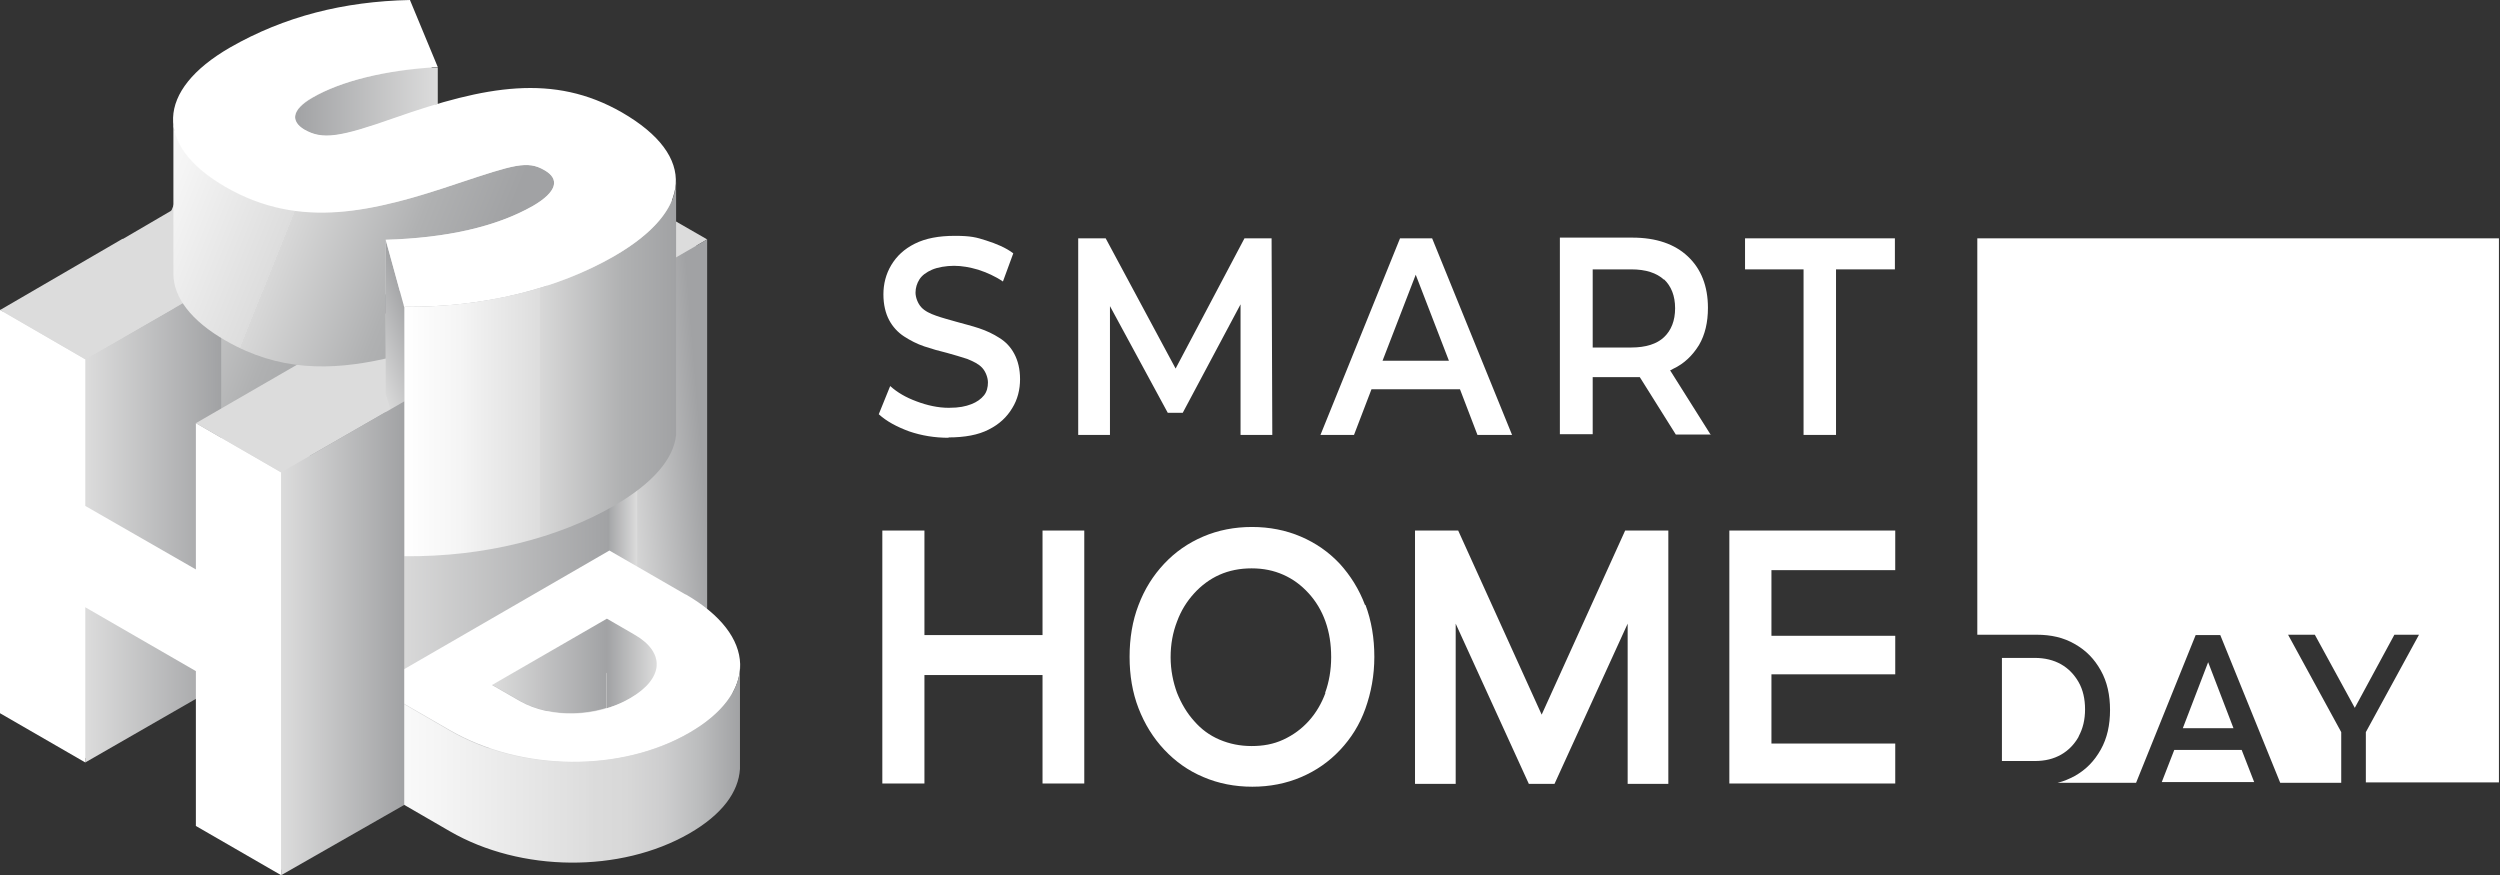
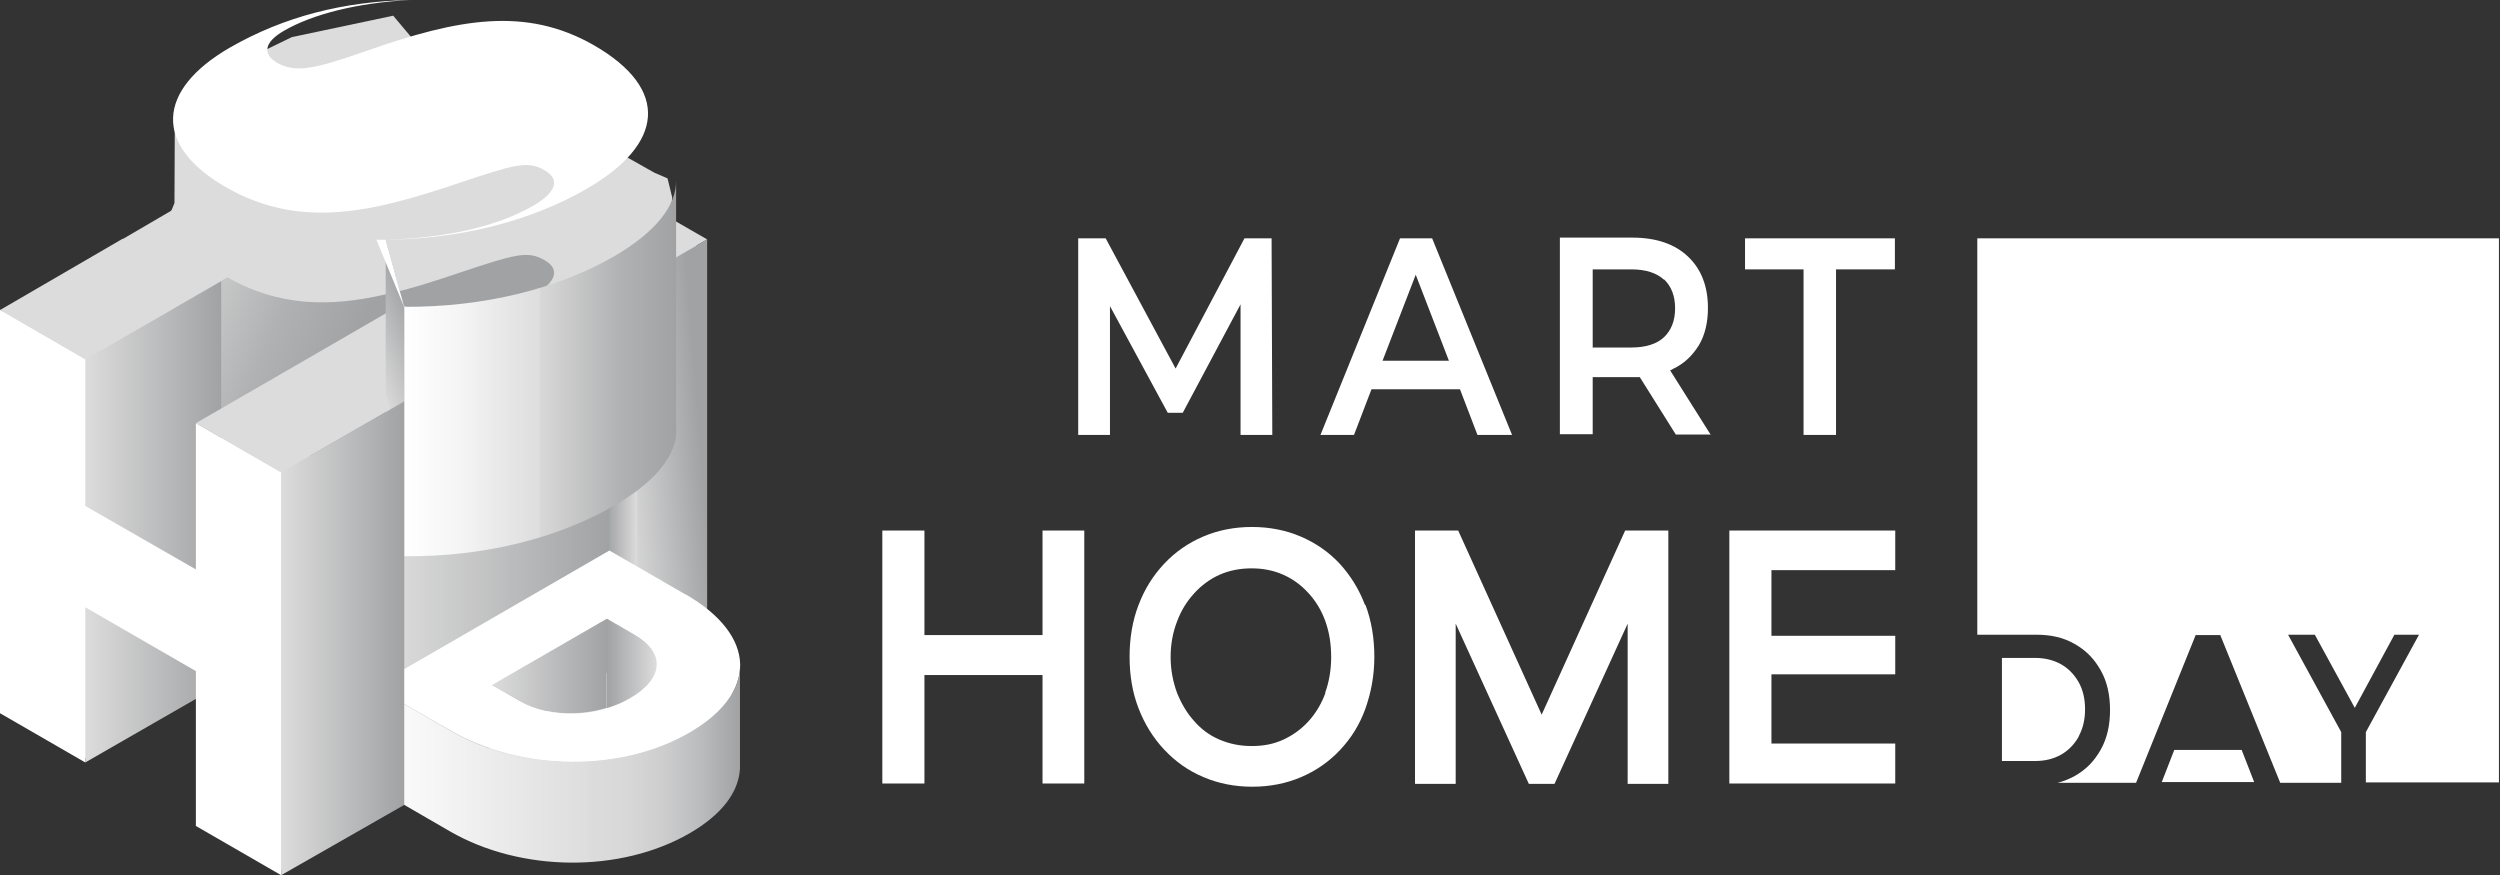
<svg xmlns="http://www.w3.org/2000/svg" id="Full_Logo:_White" version="1.1" viewBox="0 0 700.7 245.3">
  <rect x="0" y="0" width="700.7" height="245.3" fill="#333333" stroke="none" />
  <defs>
    <style>
      .st0 {
        fill: url(#linear-gradient2);
      }

      .st1 {
        fill: url(#linear-gradient10);
      }

      .st2 {
        fill: #fff;
      }

      .st3 {
        fill: url(#linear-gradient1);
      }

      .st4 {
        fill: url(#linear-gradient9);
      }

      .st5 {
        fill: url(#linear-gradient8);
      }

      .st6 {
        fill: url(#linear-gradient11);
      }

      .st7 {
        fill: url(#linear-gradient12);
      }

      .st8 {
        fill: url(#linear-gradient7);
      }

      .st9 {
        fill: url(#linear-gradient4);
      }

      .st10 {
        fill: url(#linear-gradient5);
      }

      .st11 {
        fill: url(#linear-gradient3);
      }

      .st12 {
        fill: url(#linear-gradient6);
      }

      .st13 {
        fill: #dcdcdc;
      }

      .st14 {
        fill: url(#linear-gradient);
      }
    </style>
    <linearGradient id="linear-gradient" x1="-4280.2" y1="1662.3" x2="-4246.9" y2="1665" gradientTransform="translate(4444 1797.2) scale(1 -1)" gradientUnits="userSpaceOnUse">
      <stop offset=".3" stop-color="#dcdcdc" />
      <stop offset="1" stop-color="#a1a2a4" />
    </linearGradient>
    <linearGradient id="linear-gradient1" x1="-4273.9" y1="1648.3" x2="-4265.4" y2="1648.3" gradientTransform="translate(4444 1797.2) scale(1 -1)" gradientUnits="userSpaceOnUse">
      <stop offset="0" stop-color="#a1a2a4" />
      <stop offset="1" stop-color="#dcdcdc" />
    </linearGradient>
    <linearGradient id="linear-gradient2" x1="-4334.5" y1="1646.3" x2="-4273.2" y2="1646.3" gradientTransform="translate(4444 1797.2) scale(1 -1)" gradientUnits="userSpaceOnUse">
      <stop offset="0" stop-color="#dcdcdc" />
      <stop offset="1" stop-color="#a1a2a4" />
    </linearGradient>
    <linearGradient id="linear-gradient3" x1="-4447.7" y1="1744.9" x2="-4343.5" y2="1703.2" gradientTransform="translate(4444 1797.2) scale(1 -1)" gradientUnits="userSpaceOnUse">
      <stop offset="0" stop-color="#fff" />
      <stop offset=".2" stop-color="#f5f5f5" />
      <stop offset=".5" stop-color="#ddd" />
      <stop offset=".5" stop-color="#dcdcdc" />
      <stop offset=".5" stop-color="#d8d8d8" />
      <stop offset=".8" stop-color="#b0b1b2" />
      <stop offset="1" stop-color="#a1a2a4" />
    </linearGradient>
    <linearGradient id="linear-gradient4" x1="-4306.1" y1="1610.6" x2="-4273.9" y2="1610.6" gradientTransform="translate(4444 1797.2) scale(1 -1)" gradientUnits="userSpaceOnUse">
      <stop offset="0" stop-color="#dcdcdc" />
      <stop offset="1" stop-color="#a1a2a4" />
    </linearGradient>
    <linearGradient id="linear-gradient5" x1="-4273.9" y1="1611.2" x2="-4260" y2="1611.2" gradientTransform="translate(4444 1797.2) scale(1 -1)" gradientUnits="userSpaceOnUse">
      <stop offset="0" stop-color="#a1a2a4" />
      <stop offset="1" stop-color="#dcdcdc" />
    </linearGradient>
    <linearGradient id="linear-gradient6" x1="-4342.5" y1="1583" x2="-4236.6" y2="1583" gradientTransform="translate(4444 1797.2) scale(1 -1)" gradientUnits="userSpaceOnUse">
      <stop offset="0" stop-color="#fff" />
      <stop offset=".2" stop-color="#f5f5f5" />
      <stop offset=".6" stop-color="#ddd" />
      <stop offset=".6" stop-color="#dcdcdc" />
      <stop offset=".7" stop-color="#d8d8d8" />
      <stop offset=".8" stop-color="#cdcdce" />
      <stop offset=".9" stop-color="#babbbc" />
      <stop offset="1" stop-color="#a1a2a4" />
    </linearGradient>
    <linearGradient id="linear-gradient7" x1="-4420.1" y1="1651" x2="-4382" y2="1651" gradientTransform="translate(4444 1797.2) scale(1 -1)" gradientUnits="userSpaceOnUse">
      <stop offset="0" stop-color="#dcdcdc" />
      <stop offset="1" stop-color="#a1a2a4" />
    </linearGradient>
    <linearGradient id="linear-gradient8" x1="-4341.4" y1="1696.6" x2="-4325.2" y2="1703.1" gradientTransform="translate(4444 1797.2) scale(1 -1)" gradientUnits="userSpaceOnUse">
      <stop offset="0" stop-color="#dcdcdc" />
      <stop offset="1" stop-color="#a1a2a4" />
    </linearGradient>
    <linearGradient id="linear-gradient9" x1="-4365.2" y1="1618.3" x2="-4330.7" y2="1618.3" gradientTransform="translate(4444 1797.2) scale(1 -1)" gradientUnits="userSpaceOnUse">
      <stop offset="0" stop-color="#dcdcdc" />
      <stop offset="1" stop-color="#a1a2a4" />
    </linearGradient>
    <linearGradient id="linear-gradient10" x1="-4361.3" y1="1768.8" x2="-4321.3" y2="1768.8" gradientTransform="translate(4444 1797.2) scale(1 -1)" gradientUnits="userSpaceOnUse">
      <stop offset="0" stop-color="#a1a2a4" />
      <stop offset="1" stop-color="#dcdcdc" />
    </linearGradient>
    <linearGradient id="linear-gradient11" x1="-4330.6" y1="1694" x2="-4254.5" y2="1694" gradientTransform="translate(4444 1797.2) scale(1 -1)" gradientUnits="userSpaceOnUse">
      <stop offset="0" stop-color="#fff" />
      <stop offset=".2" stop-color="#f5f5f5" />
      <stop offset=".5" stop-color="#ddd" />
      <stop offset=".5" stop-color="#dcdcdc" />
      <stop offset=".5" stop-color="#d8d8d8" />
      <stop offset=".8" stop-color="#b0b1b2" />
      <stop offset="1" stop-color="#a1a2a4" />
    </linearGradient>
    <linearGradient id="linear-gradient12" x1="-4414.3" y1="1756.7" x2="-4310.1" y2="1715" gradientTransform="translate(4444 1797.2) scale(1 -1)" gradientUnits="userSpaceOnUse">
      <stop offset="0" stop-color="#fff" />
      <stop offset=".2" stop-color="#f5f5f5" />
      <stop offset=".5" stop-color="#ddd" />
      <stop offset=".5" stop-color="#dcdcdc" />
      <stop offset=".5" stop-color="#d8d8d8" />
      <stop offset=".8" stop-color="#b0b1b2" />
      <stop offset="1" stop-color="#a1a2a4" />
    </linearGradient>
  </defs>
  <g id="HOME">
    <polygon id="H" class="st2" points="292.2 148.7 292.2 178 259.1 178 259.1 148.7 247.3 148.7 247.3 219.6 259.1 219.6 259.1 189.2 292.2 189.2 292.2 219.6 303.9 219.6 303.9 148.7 292.2 148.7" />
    <path id="O" class="st2" d="M382.6,169.6c-1.7-4.5-4.1-8.3-7.1-11.6-3.1-3.3-6.7-5.8-10.9-7.6s-8.8-2.7-13.7-2.7-9.5.9-13.7,2.7c-4.2,1.8-7.8,4.3-10.9,7.6s-5.5,7.1-7.2,11.6c-1.7,4.4-2.5,9.3-2.5,14.5s.8,10,2.5,14.4,4.1,8.3,7.2,11.6c3.1,3.3,6.7,5.9,11,7.7,4.2,1.8,8.8,2.7,13.7,2.7s9.5-.9,13.7-2.7c4.2-1.8,7.8-4.3,10.9-7.6,3.1-3.3,5.5-7.1,7.1-11.6s2.5-9.3,2.5-14.5-.8-10.1-2.5-14.6h0ZM371.5,194.2c-1.1,3-2.7,5.7-4.7,7.9s-4.3,3.9-7.1,5.2-5.7,1.8-8.9,1.8-6.2-.6-9-1.8-5.1-2.9-7.1-5.2c-2-2.2-3.6-4.9-4.8-7.9-1.1-3-1.8-6.4-1.8-10s.6-6.9,1.8-10c1.1-3,2.7-5.6,4.8-7.9,2-2.2,4.4-4,7.1-5.2s5.7-1.8,9-1.8,6.2.6,8.9,1.8c2.7,1.2,5,2.9,7.1,5.2,2,2.2,3.6,4.8,4.7,7.9s1.6,6.4,1.6,10-.6,7-1.7,10h0Z" />
    <polygon id="M" class="st2" points="455.5 148.7 432.1 200.3 408.7 148.7 396.6 148.7 396.6 149.8 396.6 151.4 396.6 219.7 408 219.7 408 174.8 425.9 214 428.5 219.7 435.7 219.7 438.3 214 456.2 174.8 456.2 219.7 467.6 219.7 467.6 151.4 467.6 149.8 467.6 148.7 455.5 148.7" />
    <polygon id="E" class="st2" points="531.2 159.8 531.2 148.7 484.7 148.7 484.7 219.6 531.2 219.6 531.2 208.4 496.5 208.4 496.5 189 531.2 189 531.2 178.2 496.5 178.2 496.5 159.8 531.2 159.8" />
  </g>
  <g id="SMART">
-     <path id="S" class="st2" d="M265.9,122.7c-3.9,0-7.6-.6-11.1-1.8-3.5-1.3-6.3-2.8-8.5-4.8l3.2-7.9c2,1.8,4.4,3.2,7.4,4.3,2.9,1.1,6,1.8,9,1.8s4.7-.4,6.3-1,2.8-1.5,3.6-2.5,1.1-2.3,1.1-3.6-.6-3-1.6-4.1-2.5-1.8-4.2-2.5c-1.8-.6-3.6-1.1-5.7-1.7-2.1-.5-4.2-1.1-6.3-1.8s-4-1.7-5.7-2.8-3.2-2.7-4.2-4.6-1.6-4.3-1.6-7.2.7-5.7,2.2-8.2c1.5-2.5,3.6-4.5,6.6-6s6.7-2.2,11.2-2.2,6,.4,8.8,1.3,5.5,2,7.6,3.6l-2.9,7.9c-2.2-1.5-4.5-2.5-6.9-3.3-2.4-.7-4.6-1.1-6.8-1.1s-4.6.4-6.2,1.1-2.8,1.6-3.5,2.7-1.1,2.4-1.1,3.7.6,3,1.6,4.1,2.5,1.8,4.2,2.4,3.6,1.1,5.7,1.7c2.1.6,4.2,1.1,6.3,1.8s4,1.6,5.7,2.7c1.8,1.1,3.2,2.6,4.2,4.5s1.6,4.2,1.6,7.1-.7,5.7-2.2,8.1c-1.5,2.5-3.6,4.5-6.6,6-2.9,1.5-6.7,2.2-11.3,2.2h0Z" />
    <polygon id="M-2" class="st2" points="356.6 121.9 356.4 66.8 348.8 66.8 329.5 103.3 309.9 66.8 302.2 66.8 302.2 121.9 311.1 121.9 311.1 85.8 327.3 115.7 331.5 115.7 347.7 85.3 347.7 121.9 356.6 121.9" />
    <path id="A" class="st2" d="M414.1,121.9h9.7l-22.4-55.1h-9l-22.3,55.1h9.4l4.9-12.8h24.8l4.9,12.8h0ZM387.5,101.1l9.3-24.1,9.3,24.1h-18.6Z" />
    <path id="R" class="st2" d="M479.5,121.9l-11.4-18.1c.3-.1.5-.2.8-.4,3.2-1.5,5.5-3.8,7.3-6.7,1.7-2.9,2.5-6.4,2.5-10.4,0-6.1-1.9-10.9-5.6-14.4s-8.9-5.3-15.6-5.3h-20.3v55.1h9.2v-16h13.2l10.1,16.1h9.9ZM466.4,78.3c2,1.9,3.1,4.6,3.1,8.1s-1.1,6.2-3.1,8.1-5.1,2.9-9.2,2.9h-10.8v-21.9h10.8c4.1,0,7.1,1,9.2,2.9h0Z" />
    <polygon id="T" class="st2" points="489.1 66.8 489.1 75.5 505.5 75.5 505.5 121.9 514.6 121.9 514.6 75.5 531.1 75.5 531.1 66.8 489.1 66.8" />
  </g>
  <g id="DAY_-_clear">
    <path class="st2" d="M582.6,206.4c1.2-2.2,1.8-4.7,1.8-7.6s-.6-5.5-1.8-7.6-2.8-3.8-4.9-5-4.6-1.8-7.4-1.8h-9.2v28.9h9.2c2.9,0,5.3-.6,7.4-1.8,2.1-1.2,3.7-2.9,4.9-5h0Z" />
    <polygon class="st2" points="605.9 219.2 631.8 219.2 628.3 210.2 609.4 210.2 605.9 219.2" />
-     <polygon class="st2" points="611.8 204.1 626 204.1 618.9 185.6 611.8 204.1" />
    <path class="st2" d="M554.2,66.8v111.1h16.6c4.1,0,7.6.8,10.7,2.6,3.2,1.8,5.5,4.2,7.3,7.4s2.6,6.9,2.6,11.1-.8,7.9-2.6,11.1-4.1,5.6-7.3,7.4c-1.5.8-3.1,1.5-4.8,1.9h22l16.7-41.4h6.9l16.8,41.4h17.1v-14.2l-14.9-27.3h7.5l11.2,20.5,11.1-20.5h6.9l-14.9,27.3v14.1h37.3V66.8h-146.5Z" />
  </g>
  <g id="Icon">
    <g id="Walls">
      <polygon id="Fill" class="st13" points=".9 87 1.8 199.6 23.9 212.5 62.8 189.8 59.6 228.2 78 244.3 116 222.6 134.3 226.5 192.5 215.5 202.3 206.4 205.3 199.6 205.3 181.9 190.3 163.8 192.5 130.1 195.3 66 188.2 62.4 187.7 64.3 188.4 55.3 187.1 50 183.4 48.4 153.1 31.3 122.1 31.3 120.8 17 110.2 4.4 81.8 10.4 57.7 22.1 54.2 28.3 49 33.2 48.9 56.9 45.7 64.8 40.2 67.9 .9 87" />
      <g id="Back">
        <polygon id="Cap" class="st13" points="198.2 67.1 174.2 53.3 139.8 73.2 163.8 87 198.2 67.1" />
        <polygon id="Column" class="st14" points="198.2 67.1 163.8 87 163.8 200 198.2 180.2 198.2 67.1" />
      </g>
      <rect id="Angle" class="st3" x="170.1" y="120" width="8.5" height="57.9" />
      <polygon id="Inset" class="st0" points="170.8 75.1 109.5 110.3 110.7 226.8 170.8 188.1 170.8 75.1" />
      <path id="Inside_curve" class="st11" d="M152.6,72.9c-4.8-2.8-8.6-1.5-24,3.6-7.1,2.4-13.9,4.6-20.5,6-15.6,3.6-30.1,3.5-44.8-5-9.8-5.6-14.6-12.2-14.7-18.8v43.2c0,6.6,4.9,13.2,14.7,18.8,14.8,8.5,29.2,8.5,44.8,5v-33.3c17-.5,31-3.6,41.3-9.5,6.7-3.9,7.6-7.5,3.2-10h0Z" />
    </g>
    <g id="D">
      <g id="Shadows">
        <path id="Left" class="st9" d="M137.9,191.9l7.8,4.5c6.7,3.9,16.1,4.5,24.3,2v-25.1l-32.2,18.6h0Z" />
        <path id="Right" class="st10" d="M177.9,177.9l-7.8-4.5v25.1c2.3-.7,4.6-1.6,6.6-2.8,9.4-5.4,9.9-12.8,1.3-17.8h0Z" />
      </g>
      <path id="D_face" class="st2" d="M192.1,166.6l-21.3-12.3-65.9,38.1,21.3,12.3c20,11.5,47.8,11.8,67.1.6,19.3-11.1,18.8-27.2-1.1-38.7h0ZM176.6,195.7c-9.4,5.5-22.3,5.7-30.9.8l-7.8-4.5,32.2-18.6,7.8,4.5c8.6,5,8.2,12.3-1.3,17.8h0Z" />
      <path id="Curve" class="st12" d="M207.4,186.8v28.7c-.4,6.5-5,12.8-14.2,18.1-19.3,11.1-47.2,10.9-67.1-.6l-24.7-14.3v-28.2l24.7,14.3c20,11.5,47.8,11.8,67.1.6,9.3-5.4,14.1-12,14.2-18.6h0Z" />
    </g>
    <g id="H-2">
      <polygon id="H_left_wall" class="st8" points="62 78.8 23.9 100.7 23.9 213.7 62 191.8 62 78.8" />
      <polygon id="H_face" class="st2" points="23.9 100.7 23.9 141.8 54.9 159.6 54.9 118.6 78.8 132.4 78.8 245.3 54.9 231.5 54.9 188.1 23.9 170.2 23.9 213.7 0 199.9 0 86.8 23.9 100.7" />
      <polygon id="Right_cap" class="st13" points="113.3 112.5 113.3 112.5 78.8 132.4 54.9 118.6 78.1 105.2 78.1 105.2 112.5 85.3 136.5 99.1 113.3 112.5" />
      <polygon id="Left_cap" class="st13" points="58.4 80.8 58.4 80.8 23.9 100.7 0 86.9 34.4 66.9 34.4 67 57.5 53.5 81.6 67.4 58.4 80.8" />
    </g>
    <g id="S-2">
      <polygon id="S_cap" class="st5" points="108.1 67.2 108.1 110.4 113.3 127.5 113.3 86.1 108.1 67.2" />
      <polygon id="H_right_wall" class="st4" points="113.3 112.5 78.8 132.4 78.8 245.3 113.3 225.6 113.3 112.5" />
      <path id="Shadow" class="st1" d="M122.7,18.8v10.4c-3.9,1.1-7.8,2.5-12,3.9-15.6,5.5-20.3,6.2-25.4,3.3-3.9-2.2-3.7-5.5,2.3-9,7.9-4.6,20.2-7.8,35.1-8.5h0Z" />
      <path class="st6" d="M189.5,50.6v71.3c-.7,6.8-6.6,13.6-17.3,19.8-15.8,9.1-36.4,14.4-58.8,14.2v-69.9c22.4.1,43-5.1,58.8-14.2,11.4-6.7,17.3-13.9,17.3-21.2h0Z" />
-       <path id="Exterior" class="st7" d="M152.6,47.7c-4.8-2.8-8.6-1.5-24,3.6-7.1,2.4-13.9,4.6-20.5,6-15.6,3.6-30.1,3.5-44.8-5-9.8-5.6-14.6-12.2-14.7-18.8v43.2c0,6.6,4.9,13.2,14.7,18.8,14.8,8.5,29.2,8.5,44.8,5v-33.3c17-.5,31-3.6,41.3-9.5,6.7-3.9,7.6-7.5,3.2-10h0Z" />
-       <path id="S_face" class="st2" d="M113.3,86.1l-5.2-18.9c17-.5,30.9-3.6,41.3-9.5,6.7-3.9,7.6-7.5,3.2-10-4.8-2.8-8.6-1.5-24,3.6-24,8.1-44.4,13.2-65.4,1.1-20.1-11.6-19.5-27.1,1.3-39.1C79.7,4.6,96.3.4,114.9,0l7.8,18.8c-14.9.8-27.2,4-35.1,8.5-6,3.4-6.1,6.7-2.3,9,5.1,2.9,9.8,2.2,25.4-3.3,25.4-8.9,44.4-12.5,63.6-1.5,21.3,12.3,19.7,27.7-2.2,40.3-15.8,9.1-36.4,14.4-58.8,14.2h0Z" />
+       <path id="S_face" class="st2" d="M113.3,86.1l-5.2-18.9c17-.5,30.9-3.6,41.3-9.5,6.7-3.9,7.6-7.5,3.2-10-4.8-2.8-8.6-1.5-24,3.6-24,8.1-44.4,13.2-65.4,1.1-20.1-11.6-19.5-27.1,1.3-39.1C79.7,4.6,96.3.4,114.9,0c-14.9.8-27.2,4-35.1,8.5-6,3.4-6.1,6.7-2.3,9,5.1,2.9,9.8,2.2,25.4-3.3,25.4-8.9,44.4-12.5,63.6-1.5,21.3,12.3,19.7,27.7-2.2,40.3-15.8,9.1-36.4,14.4-58.8,14.2h0Z" />
    </g>
  </g>
</svg>